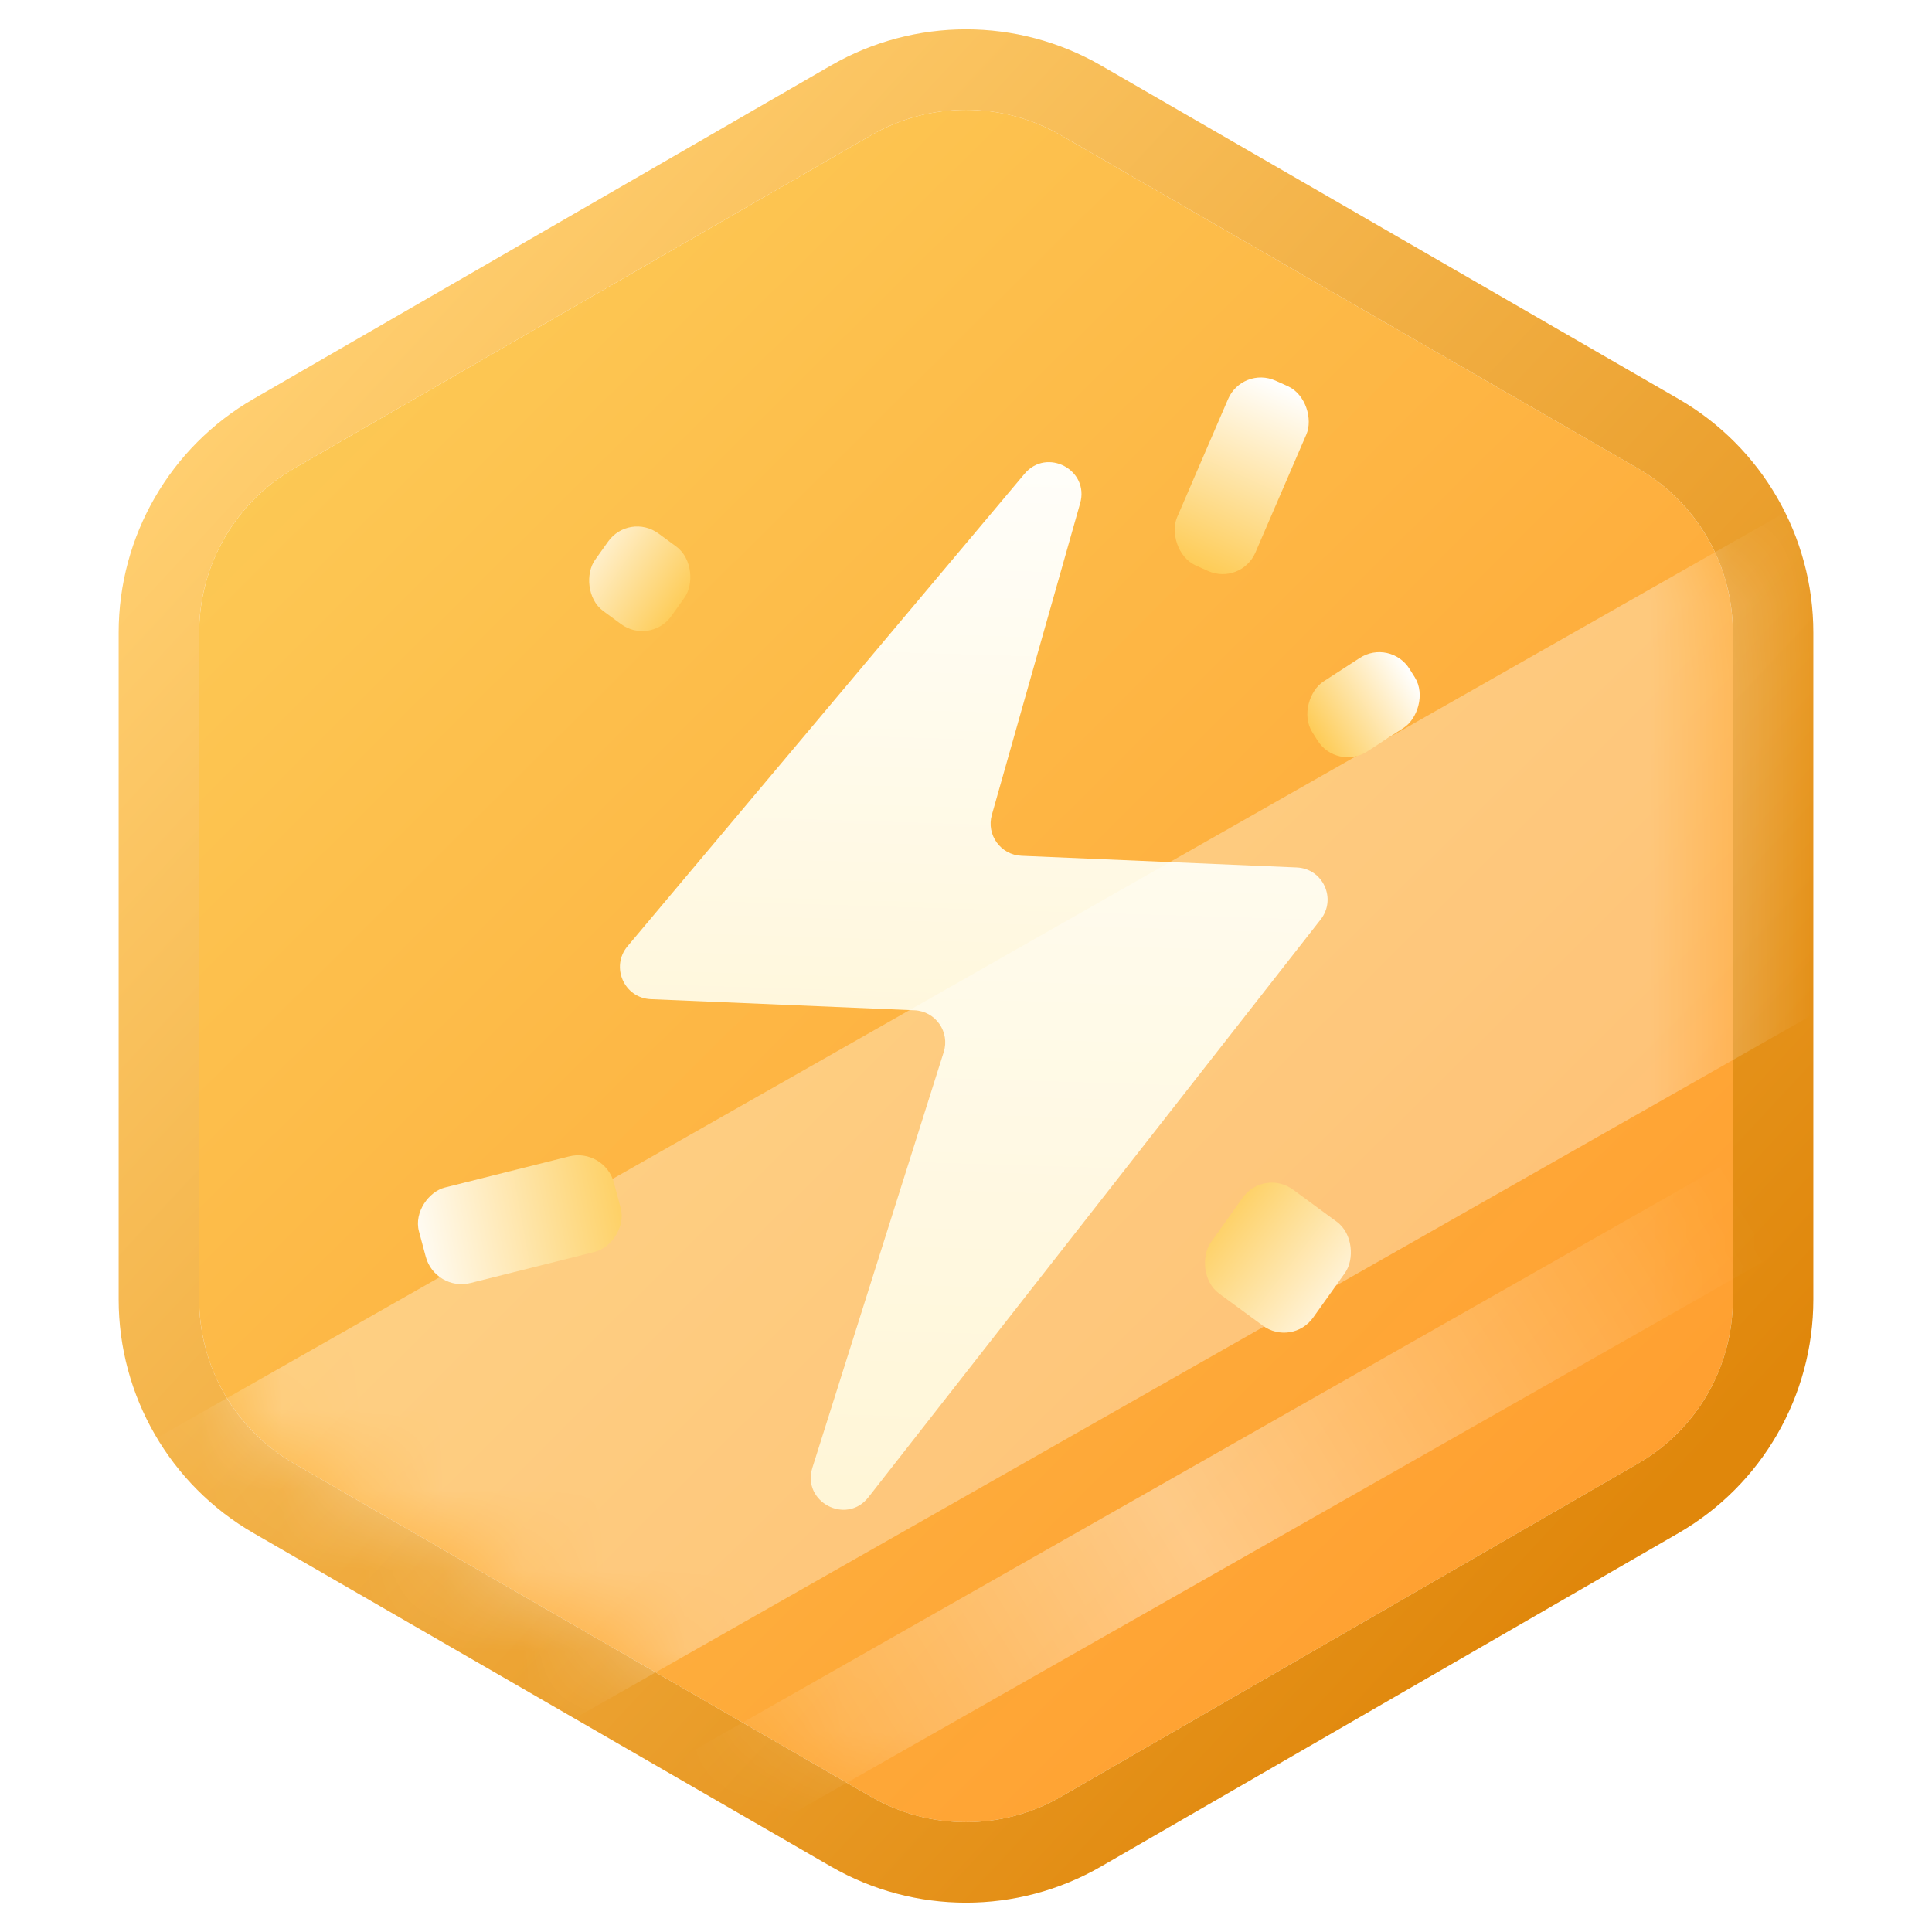
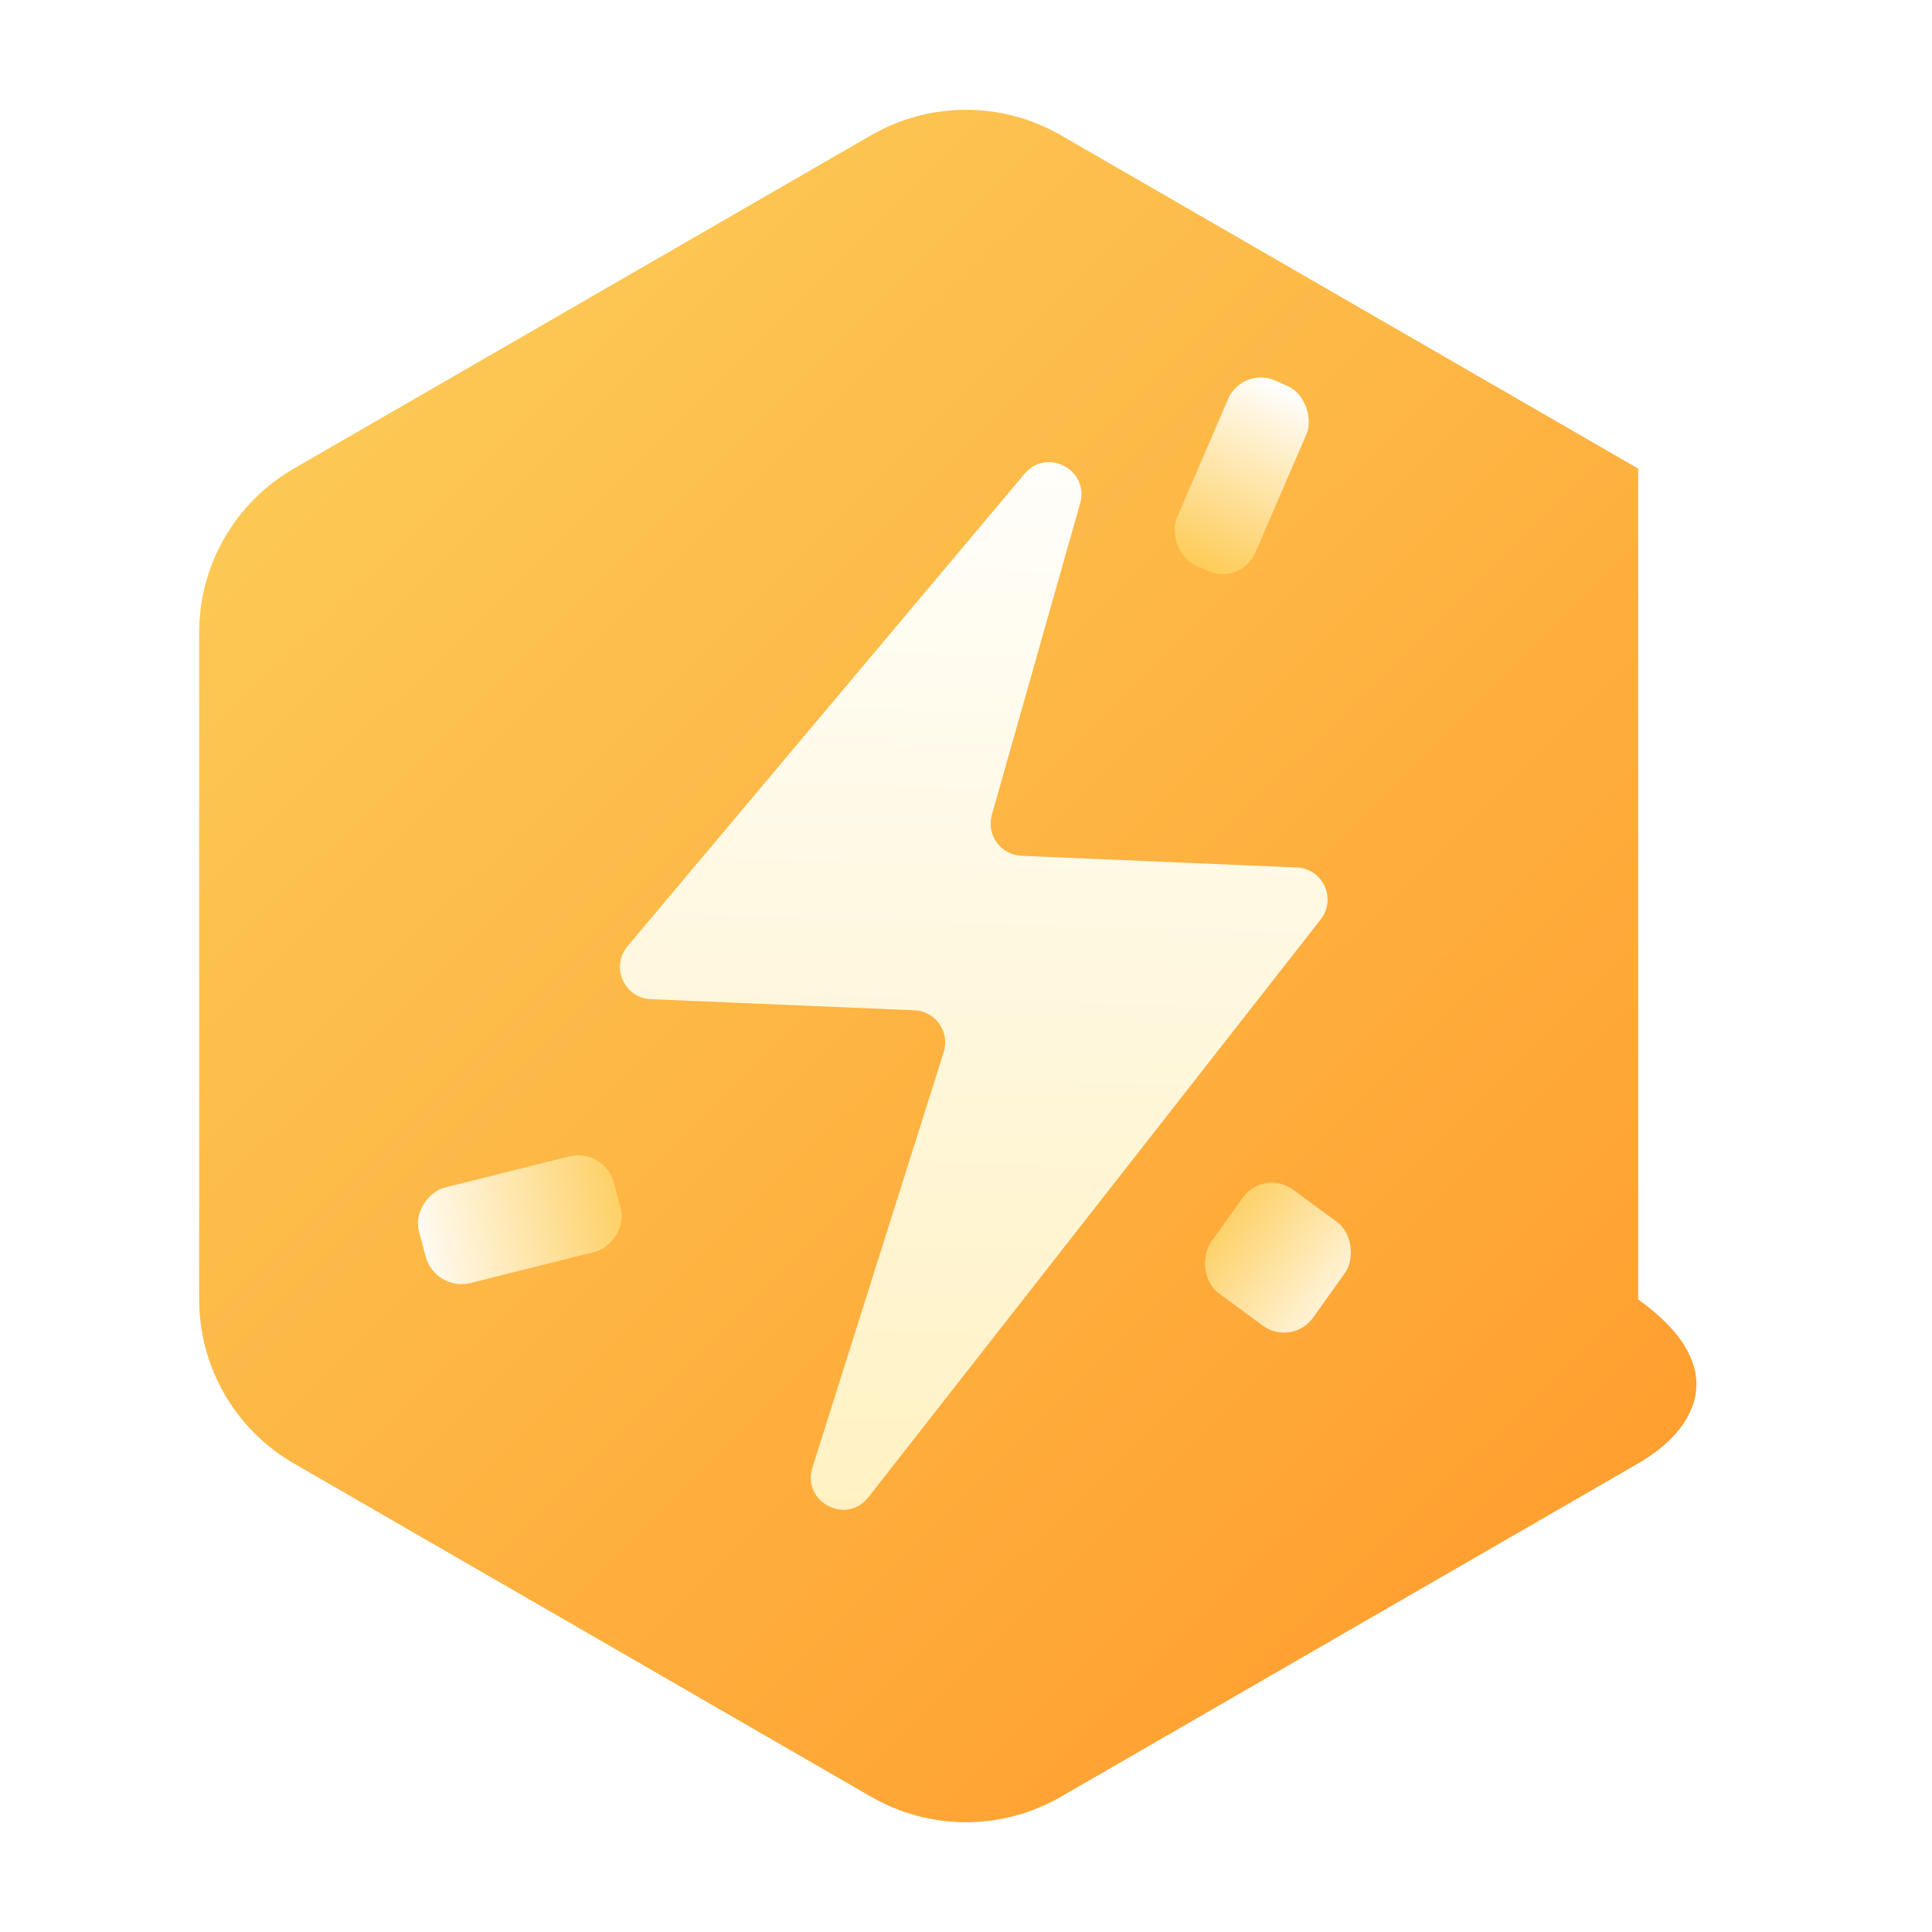
<svg xmlns="http://www.w3.org/2000/svg" class="css-4bextp" fill="none" width="18" height="18" viewBox="0 0 24 24">
  <g filter="url(#filter0_i_2074_384546)">
-     <path d="M10.823 1.679C11.552 1.259 12.448 1.259 13.177 1.679L20.35 5.821C21.078 6.241 21.526 7.018 21.526 7.858V16.142C21.526 16.982 21.078 17.759 20.35 18.179L13.177 22.321C12.448 22.741 11.552 22.741 10.823 22.321L3.65 18.179C2.922 17.759 2.474 16.982 2.474 16.142V7.858C2.474 7.018 2.922 6.241 3.65 5.821L10.823 1.679Z" fill="url(#paint0_linear_2074_384546)" />
+     <path d="M10.823 1.679C11.552 1.259 12.448 1.259 13.177 1.679L20.35 5.821V16.142C21.526 16.982 21.078 17.759 20.35 18.179L13.177 22.321C12.448 22.741 11.552 22.741 10.823 22.321L3.65 18.179C2.922 17.759 2.474 16.982 2.474 16.142V7.858C2.474 7.018 2.922 6.241 3.65 5.821L10.823 1.679Z" fill="url(#paint0_linear_2074_384546)" />
  </g>
-   <path d="M13.427 1.246C12.544 0.737 11.456 0.737 10.573 1.246L3.4 5.388C2.517 5.897 1.974 6.839 1.974 7.858V16.142C1.974 17.161 2.517 18.103 3.4 18.612L10.573 22.754C11.456 23.263 12.544 23.263 13.427 22.754L20.6 18.612C21.483 18.103 22.026 17.161 22.026 16.142V7.858C22.026 6.839 21.483 5.897 20.6 5.388L13.427 1.246Z" stroke="url(#paint1_linear_2074_384546)" />
  <path d="M7.795 11.755L12.727 5.886C13.004 5.556 13.536 5.837 13.418 6.252L12.321 10.123C12.251 10.371 12.431 10.62 12.689 10.631L16.108 10.776C16.434 10.789 16.607 11.165 16.406 11.422L10.788 18.599C10.514 18.95 9.958 18.657 10.092 18.232L11.723 13.07C11.803 12.819 11.622 12.561 11.359 12.55L8.084 12.412C7.753 12.398 7.582 12.009 7.795 11.755Z" fill="url(#paint2_linear_2074_384546)" />
  <mask id="mask0_2074_384546" maskUnits="userSpaceOnUse" x="2" y="1" width="20" height="22">
-     <path d="M10.825 1.678C11.552 1.259 12.448 1.259 13.175 1.678L20.351 5.822C21.078 6.241 21.526 7.017 21.526 7.857V16.143C21.526 16.983 21.078 17.759 20.351 18.178L13.175 22.322C12.448 22.741 11.552 22.741 10.825 22.322L3.649 18.178C2.922 17.759 2.474 16.983 2.474 16.143V7.857C2.474 7.017 2.922 6.241 3.649 5.822L10.825 1.678Z" fill="url(#paint3_linear_2074_384546)" />
-   </mask>
+     </mask>
  <g mask="url(#mask0_2074_384546)">
    <g opacity="0.33">
-       <rect width="31.08" height="5.593" transform="matrix(0.869 -0.494 0.495 0.869 -1.547 19.85)" fill="white" />
-     </g>
+       </g>
    <g opacity="0.4">
      <rect width="31.08" height="1.29" transform="matrix(0.869 -0.494 0.495 0.869 -1.523 27.508)" fill="url(#paint4_linear_2074_384546)" />
    </g>
  </g>
  <rect width="1.067" height="2.501" rx="0.451" transform="matrix(0.912 0.41 -0.396 0.918 15.434 4.544)" fill="url(#paint5_linear_2074_384546)" />
-   <rect width="1.025" height="1.441" rx="0.451" transform="matrix(0.532 0.847 -0.839 0.544 17.27 7.928)" fill="url(#paint6_linear_2074_384546)" />
  <rect width="1.577" height="1.585" rx="0.451" transform="matrix(0.806 0.592 -0.58 0.814 15.699 14.511)" fill="url(#paint7_linear_2074_384546)" />
-   <rect width="1.177" height="1.183" rx="0.451" transform="matrix(0.806 0.592 -0.58 0.814 7.816 6.36)" fill="url(#paint8_linear_2074_384546)" />
  <rect width="1.228" height="2.496" rx="0.451" transform="matrix(-0.259 -0.966 0.97 -0.243 5.406 16.048)" fill="url(#paint9_linear_2074_384546)" />
  <defs>
    <filter id="filter0_i_2074_384546" x="1.473" y="0.364" width="21.055" height="23.272" filterUnits="userSpaceOnUse" color-interpolation-filters="sRGB">
      <feFlood flood-opacity="0" result="BackgroundImageFix" />
      <feBlend mode="normal" in="SourceGraphic" in2="BackgroundImageFix" result="shape" />
      <feColorMatrix in="SourceAlpha" type="matrix" values="0 0 0 0 0 0 0 0 0 0 0 0 0 0 0 0 0 0 127 0" result="hardAlpha" />
      <feOffset />
      <feGaussianBlur stdDeviation="1.225" />
      <feComposite in2="hardAlpha" operator="arithmetic" k2="-1" k3="1" />
      <feColorMatrix type="matrix" values="0 0 0 0 0.933 0 0 0 0 0.544 0 0 0 0 0 0 0 0 1 0" />
      <feBlend mode="normal" in2="shape" result="effect1_innerShadow_2074_384546" />
    </filter>
    <linearGradient id="paint0_linear_2074_384546" x1="2.153" y1="1.989" x2="20.534" y2="20.534" gradientUnits="userSpaceOnUse">
      <stop stop-color="#FCCF5A" />
      <stop offset="0.961" stop-color="#FF9E2F" />
    </linearGradient>
    <linearGradient id="paint1_linear_2074_384546" x1="3.521" y1="4.438" x2="19.792" y2="19.562" gradientUnits="userSpaceOnUse">
      <stop stop-color="#FFCE6F" />
      <stop offset="1" stop-color="#E0870B" />
    </linearGradient>
    <linearGradient id="paint2_linear_2074_384546" x1="14.088" y1="4.504" x2="13.414" y2="26.619" gradientUnits="userSpaceOnUse">
      <stop stop-color="white" />
      <stop offset="1" stop-color="#FFEAA2" />
    </linearGradient>
    <linearGradient id="paint3_linear_2074_384546" x1="-0.031" y1="-0.719" x2="20.594" y2="24.719" gradientUnits="userSpaceOnUse">
      <stop stop-color="#A9CDFF" />
      <stop offset="1" stop-color="#0755C2" />
    </linearGradient>
    <linearGradient id="paint4_linear_2074_384546" x1="26.582" y1="1.192" x2="10.348" y2="1.631" gradientUnits="userSpaceOnUse">
      <stop stop-color="white" stop-opacity="0" />
      <stop offset="0.509" stop-color="white" />
      <stop offset="1" stop-color="white" stop-opacity="0" />
    </linearGradient>
    <linearGradient id="paint5_linear_2074_384546" x1="0.533" y1="0" x2="0.533" y2="2.501" gradientUnits="userSpaceOnUse">
      <stop stop-color="white" />
      <stop offset="1" stop-color="#FECC57" />
    </linearGradient>
    <linearGradient id="paint6_linear_2074_384546" x1="0.513" y1="0" x2="0.513" y2="1.441" gradientUnits="userSpaceOnUse">
      <stop stop-color="white" />
      <stop offset="1" stop-color="#FECC57" />
    </linearGradient>
    <linearGradient id="paint7_linear_2074_384546" x1="2.215" y1="0.832" x2="-0.282" y2="0.734" gradientUnits="userSpaceOnUse">
      <stop stop-color="white" />
      <stop offset="1" stop-color="#FECC57" />
    </linearGradient>
    <linearGradient id="paint8_linear_2074_384546" x1="-0.584" y1="0.596" x2="1.219" y2="0.566" gradientUnits="userSpaceOnUse">
      <stop stop-color="white" />
      <stop offset="1" stop-color="#FECC57" />
    </linearGradient>
    <linearGradient id="paint9_linear_2074_384546" x1="0.631" y1="-0.252" x2="0.388" y2="2.775" gradientUnits="userSpaceOnUse">
      <stop stop-color="white" />
      <stop offset="1" stop-color="#FECC57" />
    </linearGradient>
  </defs>
</svg>